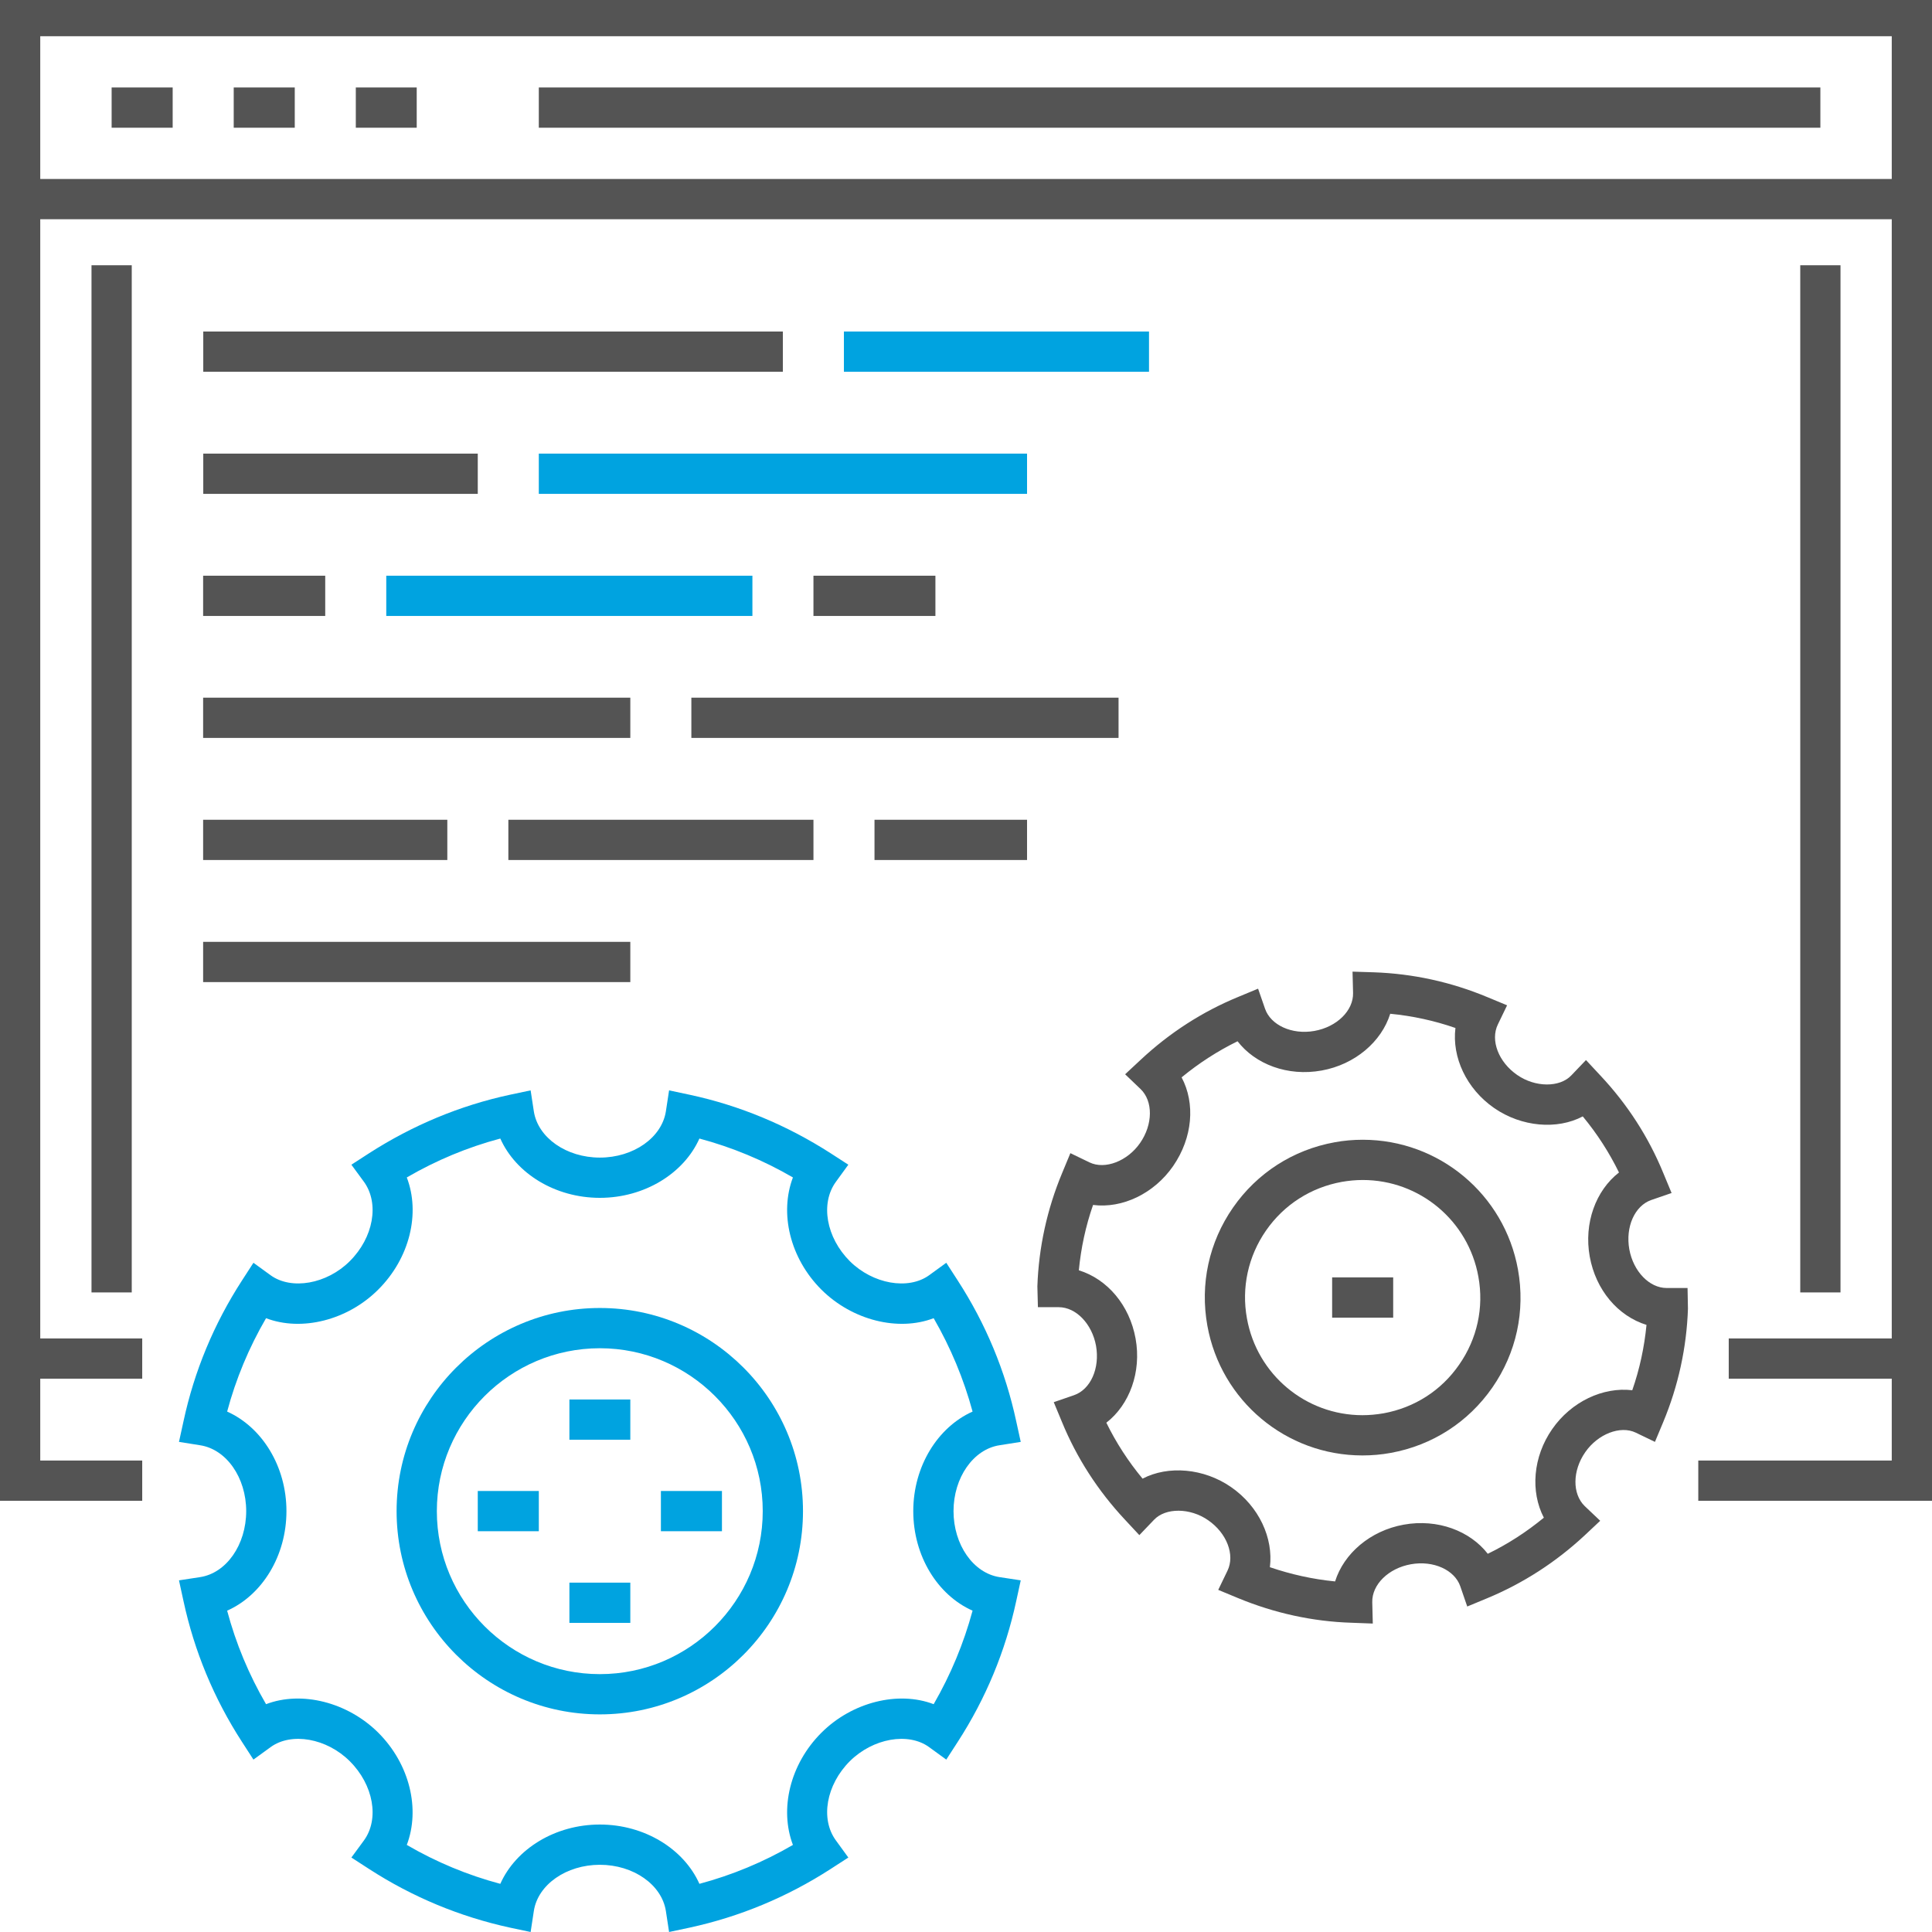
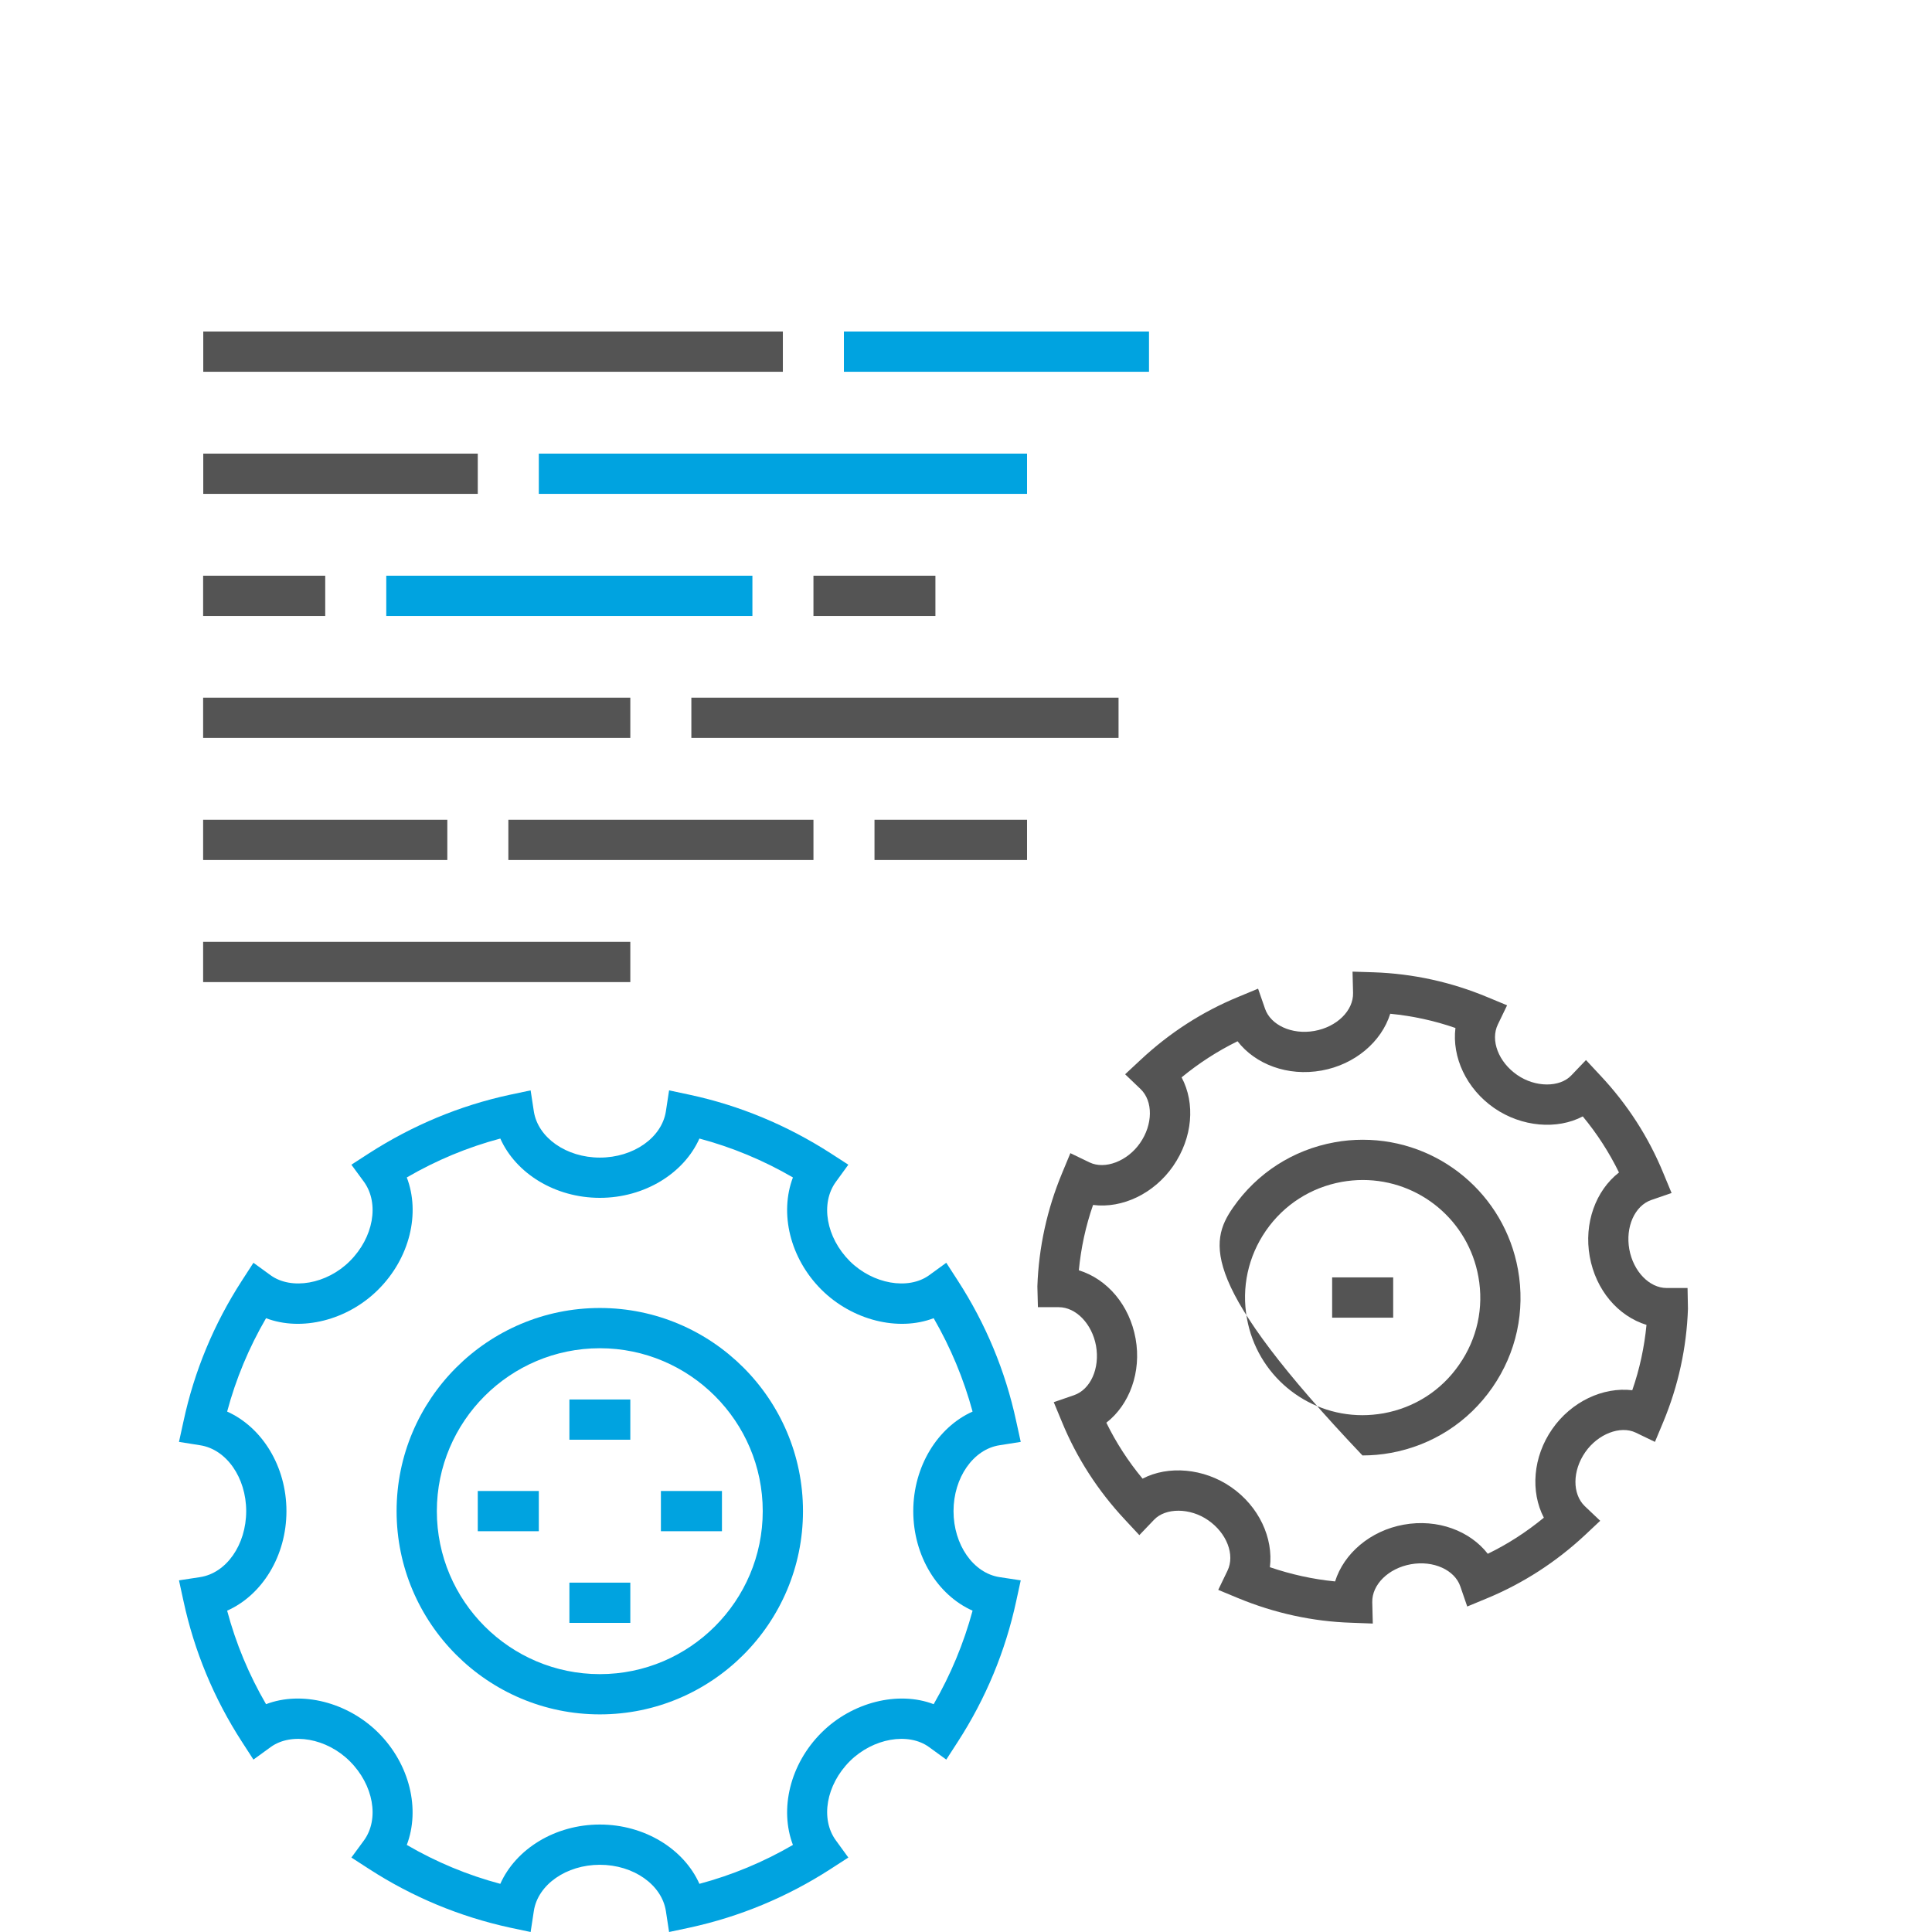
<svg xmlns="http://www.w3.org/2000/svg" viewBox="0 0 144 144" width="144" height="144">
  <defs>
    <clipPath clipPathUnits="userSpaceOnUse" id="cp1">
      <path d="M0 0L144 0L144 144L0 144Z" />
    </clipPath>
  </defs>
  <style>
		tspan { white-space:pre }
		.shp0 { fill: #545454 } 
		.shp1 { fill: #00a3e0 } 
	</style>
  <g id="Page 1" clip-path="url(#cp1)">
-     <path id="Path 1" fill-rule="evenodd" class="shp0" d="M0 -0.3L144 -0.3L144 111.86L126.58 111.86L126.58 108.86L141 108.86L141 102.76L128.85 102.76L128.85 99.76L141 99.76L141 16.34L3 16.34L3 99.76L10.6 99.76L10.6 102.76L3 102.76L3 108.86L10.6 108.86L10.6 111.86L0 111.86L0 -0.3ZM141 2.7L3 2.7L3 13.34L141 13.34L141 2.7ZM12.87 9.52L8.32 9.52L8.32 6.52L12.87 6.52L12.87 9.52ZM21.97 9.52L17.42 9.52L17.42 6.52L21.97 6.52L21.97 9.52ZM31.06 9.52L26.52 9.52L26.52 6.52L31.06 6.52L31.06 9.52ZM135.68 9.52L40.16 9.52L40.16 6.52L135.68 6.52L135.68 9.52ZM137.18 96.33L134.18 96.33L134.18 19.77L137.18 19.77L137.18 96.33ZM9.82 96.33L6.82 96.33L6.82 19.77L9.82 19.77L9.82 96.33Z" />
-     <path id="Path 2" fill-rule="evenodd" class="shp0" d="M101.55 108.48C95.86 108.48 91 104.41 89.99 98.81C89.43 95.71 90.11 92.59 91.9 90.01C93.69 87.43 96.38 85.7 99.47 85.14C100.17 85.01 100.87 84.95 101.57 84.95C107.26 84.95 112.13 89.02 113.14 94.62C113.7 97.72 113.02 100.84 111.23 103.42C109.44 106 106.75 107.73 103.66 108.29C102.96 108.42 102.25 108.48 101.55 108.48ZM101.57 87.95C101.05 87.95 100.53 88 100.01 88.09C97.7 88.51 95.7 89.79 94.36 91.72C93.03 93.64 92.52 95.97 92.94 98.27C93.69 102.45 97.32 105.48 101.55 105.48C102.07 105.48 102.6 105.43 103.12 105.34C105.43 104.92 107.43 103.64 108.76 101.71C110.1 99.79 110.61 97.46 110.19 95.16C109.44 90.98 105.81 87.95 101.57 87.95Z" />
+     <path id="Path 2" fill-rule="evenodd" class="shp0" d="M101.55 108.48C89.43 95.71 90.11 92.59 91.9 90.01C93.69 87.43 96.38 85.7 99.47 85.14C100.17 85.01 100.87 84.95 101.57 84.95C107.26 84.95 112.13 89.02 113.14 94.62C113.7 97.72 113.02 100.84 111.23 103.42C109.44 106 106.75 107.73 103.66 108.29C102.96 108.42 102.25 108.48 101.55 108.48ZM101.57 87.95C101.05 87.95 100.53 88 100.01 88.09C97.7 88.51 95.7 89.79 94.36 91.72C93.03 93.64 92.52 95.97 92.94 98.27C93.69 102.45 97.32 105.48 101.55 105.48C102.07 105.48 102.6 105.43 103.12 105.34C105.43 104.92 107.43 103.64 108.76 101.71C110.1 99.79 110.61 97.46 110.19 95.16C109.44 90.98 105.81 87.95 101.57 87.95Z" />
    <path id="Path 3" fill-rule="evenodd" class="shp0" d="M102.32 121.01L100.73 120.95C97.83 120.86 94.98 120.23 92.27 119.11L90.8 118.5L91.49 117.07C92.06 115.89 91.44 114.27 90.05 113.31C88.7 112.37 86.88 112.37 86.02 113.27L84.92 114.42L83.84 113.26C81.83 111.11 80.25 108.66 79.15 105.98L78.54 104.51L80.05 103.99C81.29 103.56 81.99 101.98 81.69 100.3C81.39 98.67 80.2 97.43 78.91 97.43L77.36 97.43L77.32 95.88C77.42 92.98 78.04 90.13 79.17 87.42L79.78 85.95L81.21 86.64C82.36 87.19 84.03 86.55 84.97 85.2C85.94 83.81 85.95 82.07 85.01 81.17L83.86 80.07L85.02 78.99C87.17 76.98 89.62 75.4 92.3 74.3L93.77 73.69L94.29 75.19C94.71 76.4 96.28 77.14 97.97 76.84C99.65 76.54 100.88 75.32 100.85 74.01L100.81 72.42L102.4 72.47C105.31 72.57 108.15 73.19 110.86 74.32L112.33 74.93L111.64 76.36C111.07 77.54 111.69 79.16 113.08 80.12C114.43 81.06 116.25 81.06 117.11 80.16L118.21 79.01L119.29 80.17C121.3 82.31 122.88 84.76 123.98 87.45L124.59 88.92L123.08 89.44C121.84 89.87 121.14 91.45 121.44 93.12C121.74 94.76 122.93 96 124.22 96L125.78 96L125.81 97.55C125.71 100.45 125.09 103.3 123.96 106.01L123.35 107.47L121.92 106.78C120.77 106.23 119.1 106.88 118.16 108.23C117.19 109.62 117.18 111.35 118.12 112.26L119.27 113.35L118.11 114.44C115.96 116.44 113.51 118.02 110.83 119.13L109.36 119.74L108.84 118.23C108.42 117.02 106.85 116.29 105.16 116.59C103.48 116.89 102.25 118.11 102.28 119.42L102.32 121.01ZM94.65 116.81C96.24 117.35 97.86 117.71 99.51 117.87C100.16 115.79 102.13 114.09 104.62 113.64C107.16 113.18 109.57 114.11 110.89 115.81C112.38 115.09 113.78 114.18 115.07 113.12C114.06 111.18 114.25 108.59 115.69 106.52C117.11 104.47 119.48 103.36 121.66 103.62C122.21 102.04 122.56 100.41 122.72 98.75C120.59 98.09 118.94 96.15 118.49 93.66C118.04 91.17 118.94 88.73 120.67 87.39C119.94 85.9 119.04 84.5 117.97 83.21C116.06 84.22 113.41 84 111.37 82.59C109.29 81.15 108.21 78.79 108.48 76.62C106.9 76.07 105.27 75.72 103.62 75.56C102.97 77.64 101 79.34 98.51 79.79C95.97 80.25 93.56 79.32 92.24 77.61C90.75 78.34 89.36 79.24 88.07 80.3C89.1 82.24 88.9 84.79 87.44 86.91C86.02 88.96 83.66 90.09 81.47 89.81C80.92 91.39 80.57 93.02 80.41 94.68C82.54 95.34 84.19 97.28 84.64 99.77C85.09 102.26 84.19 104.7 82.46 106.04C83.19 107.53 84.09 108.92 85.16 110.21C87.07 109.21 89.73 109.43 91.76 110.84C93.84 112.28 94.92 114.64 94.65 116.81ZM103.84 98.21L99.29 98.21L99.29 95.21L103.84 95.21L103.84 98.21Z" />
    <path id="Path 4" fill-rule="evenodd" class="shp1" d="M44.71 127.78C36.36 127.78 29.56 120.99 29.56 112.63C29.56 104.28 36.36 97.49 44.71 97.49C53.06 97.49 59.85 104.28 59.85 112.63C59.85 120.99 53.06 127.78 44.71 127.78ZM44.71 100.49C38.01 100.49 32.56 105.94 32.56 112.63C32.56 119.33 38.01 124.78 44.71 124.78C51.4 124.78 56.85 119.33 56.85 112.63C56.85 105.94 51.4 100.49 44.71 100.49Z" />
    <path id="Path 5" fill-rule="evenodd" class="shp1" d="M39.55 144L37.99 143.67C34.28 142.86 30.75 141.4 27.52 139.31L26.19 138.45L27.13 137.17C28.29 135.57 27.84 133.03 26.07 131.27C24.36 129.56 21.72 129.09 20.17 130.22L18.89 131.15L18.03 129.82C15.94 126.59 14.48 123.06 13.68 119.35L13.34 117.79L14.91 117.55C16.88 117.25 18.35 115.13 18.35 112.63C18.35 110.14 16.88 108.02 14.91 107.72L13.34 107.47L13.68 105.92C14.48 102.2 15.94 98.68 18.03 95.45L18.89 94.12L20.17 95.05C21.72 96.17 24.36 95.71 26.07 94C27.84 92.24 28.29 89.7 27.13 88.09L26.19 86.81L27.52 85.95C30.76 83.87 34.28 82.4 37.99 81.6L39.55 81.27L39.79 82.84C40.1 84.8 42.21 86.28 44.71 86.28C47.21 86.28 49.32 84.8 49.63 82.84L49.87 81.27L51.42 81.6C55.14 82.4 58.66 83.87 61.9 85.95L63.23 86.81L62.3 88.09C61.13 89.7 61.58 92.24 63.34 94C65.06 95.71 67.7 96.17 69.25 95.05L70.53 94.12L71.39 95.45C73.48 98.68 74.94 102.2 75.74 105.92L76.08 107.47L74.5 107.72C72.54 108.02 71.07 110.14 71.07 112.63C71.07 115.13 72.54 117.25 74.5 117.55L76.08 117.79L75.74 119.35C74.94 123.06 73.48 126.59 71.39 129.82L70.53 131.15L69.25 130.22C67.7 129.09 65.06 129.56 63.34 131.27C61.58 133.03 61.13 135.57 62.3 137.17L63.23 138.45L61.9 139.31C58.66 141.4 55.14 142.86 51.42 143.67L49.87 144L49.63 142.43C49.32 140.47 47.21 138.99 44.71 138.99C42.21 138.99 40.09 140.47 39.79 142.43L39.55 144ZM44.71 135.99C48.04 135.99 50.97 137.81 52.13 140.41C54.56 139.76 56.9 138.79 59.1 137.51C58.09 134.85 58.87 131.5 61.22 129.15C63.51 126.86 66.95 126.01 69.59 127.02C70.86 124.82 71.83 122.49 72.49 120.05C69.88 118.89 68.07 115.97 68.07 112.63C68.07 109.3 69.88 106.38 72.49 105.21C71.83 102.78 70.86 100.45 69.59 98.25C66.95 99.26 63.52 98.41 61.22 96.12C58.87 93.77 58.09 90.42 59.1 87.76C56.9 86.48 54.56 85.51 52.13 84.86C50.97 87.46 48.04 89.28 44.71 89.28C41.37 89.28 38.45 87.46 37.29 84.86C34.85 85.51 32.52 86.48 30.32 87.76C31.34 90.42 30.55 93.77 28.19 96.12C25.9 98.41 22.47 99.26 19.83 98.25C18.55 100.45 17.58 102.78 16.93 105.21C19.54 106.38 21.35 109.3 21.35 112.63C21.35 115.97 19.54 118.89 16.93 120.05C17.58 122.49 18.55 124.82 19.83 127.02C22.47 126.01 25.9 126.86 28.2 129.15C30.55 131.5 31.33 134.85 30.32 137.51C32.52 138.79 34.85 139.76 37.29 140.41C38.45 137.81 41.37 135.99 44.71 135.99ZM46.98 107.31L42.44 107.31L42.44 104.31L46.98 104.31L46.98 107.31ZM46.98 120.96L42.44 120.96L42.44 117.96L46.98 117.96L46.98 120.96ZM53.81 114.13L49.26 114.13L49.26 111.13L53.81 111.13L53.81 114.13ZM40.16 114.13L35.61 114.13L35.61 111.13L40.16 111.13L40.16 114.13Z" />
    <path id="Path 6" class="shp0" d="M58.35 27.71L15.15 27.71L15.15 24.71L58.35 24.71L58.35 27.71Z" />
    <path id="Path 7" class="shp1" d="M85.64 27.71L62.9 27.71L62.9 24.71L85.64 24.71L85.64 27.71Z" />
    <path id="Path 8" class="shp0" d="M35.61 36.81L15.15 36.81L15.15 33.81L35.61 33.81L35.61 36.81Z" />
    <path id="Path 9" class="shp1" d="M76.55 36.81L40.16 36.81L40.16 33.81L76.55 33.81L76.55 36.81Z" />
    <path id="Path 10" class="shp0" d="M24.24 45.91L15.14 45.91L15.14 42.91L24.24 42.91L24.24 45.91Z" />
    <path id="Path 11" class="shp1" d="M56.08 45.91L28.79 45.91L28.79 42.91L56.08 42.91L56.08 45.91Z" />
    <path id="Path 12" class="shp0" d="M69.72 45.91L60.63 45.91L60.63 42.91L69.72 42.91L69.72 45.91ZM46.98 55L15.14 55L15.14 52L46.98 52L46.98 55ZM83.37 55L51.53 55L51.53 52L83.37 52L83.37 55ZM33.34 64.1L15.14 64.1L15.14 61.1L33.34 61.1L33.34 64.1ZM60.63 64.1L37.89 64.1L37.89 61.1L60.63 61.1L60.63 64.1ZM76.55 64.1L65.18 64.1L65.18 61.1L76.55 61.1L76.55 64.1ZM46.98 73.2L15.14 73.2L15.14 70.2L46.98 70.2L46.98 73.2Z" />
  </g>
</svg>